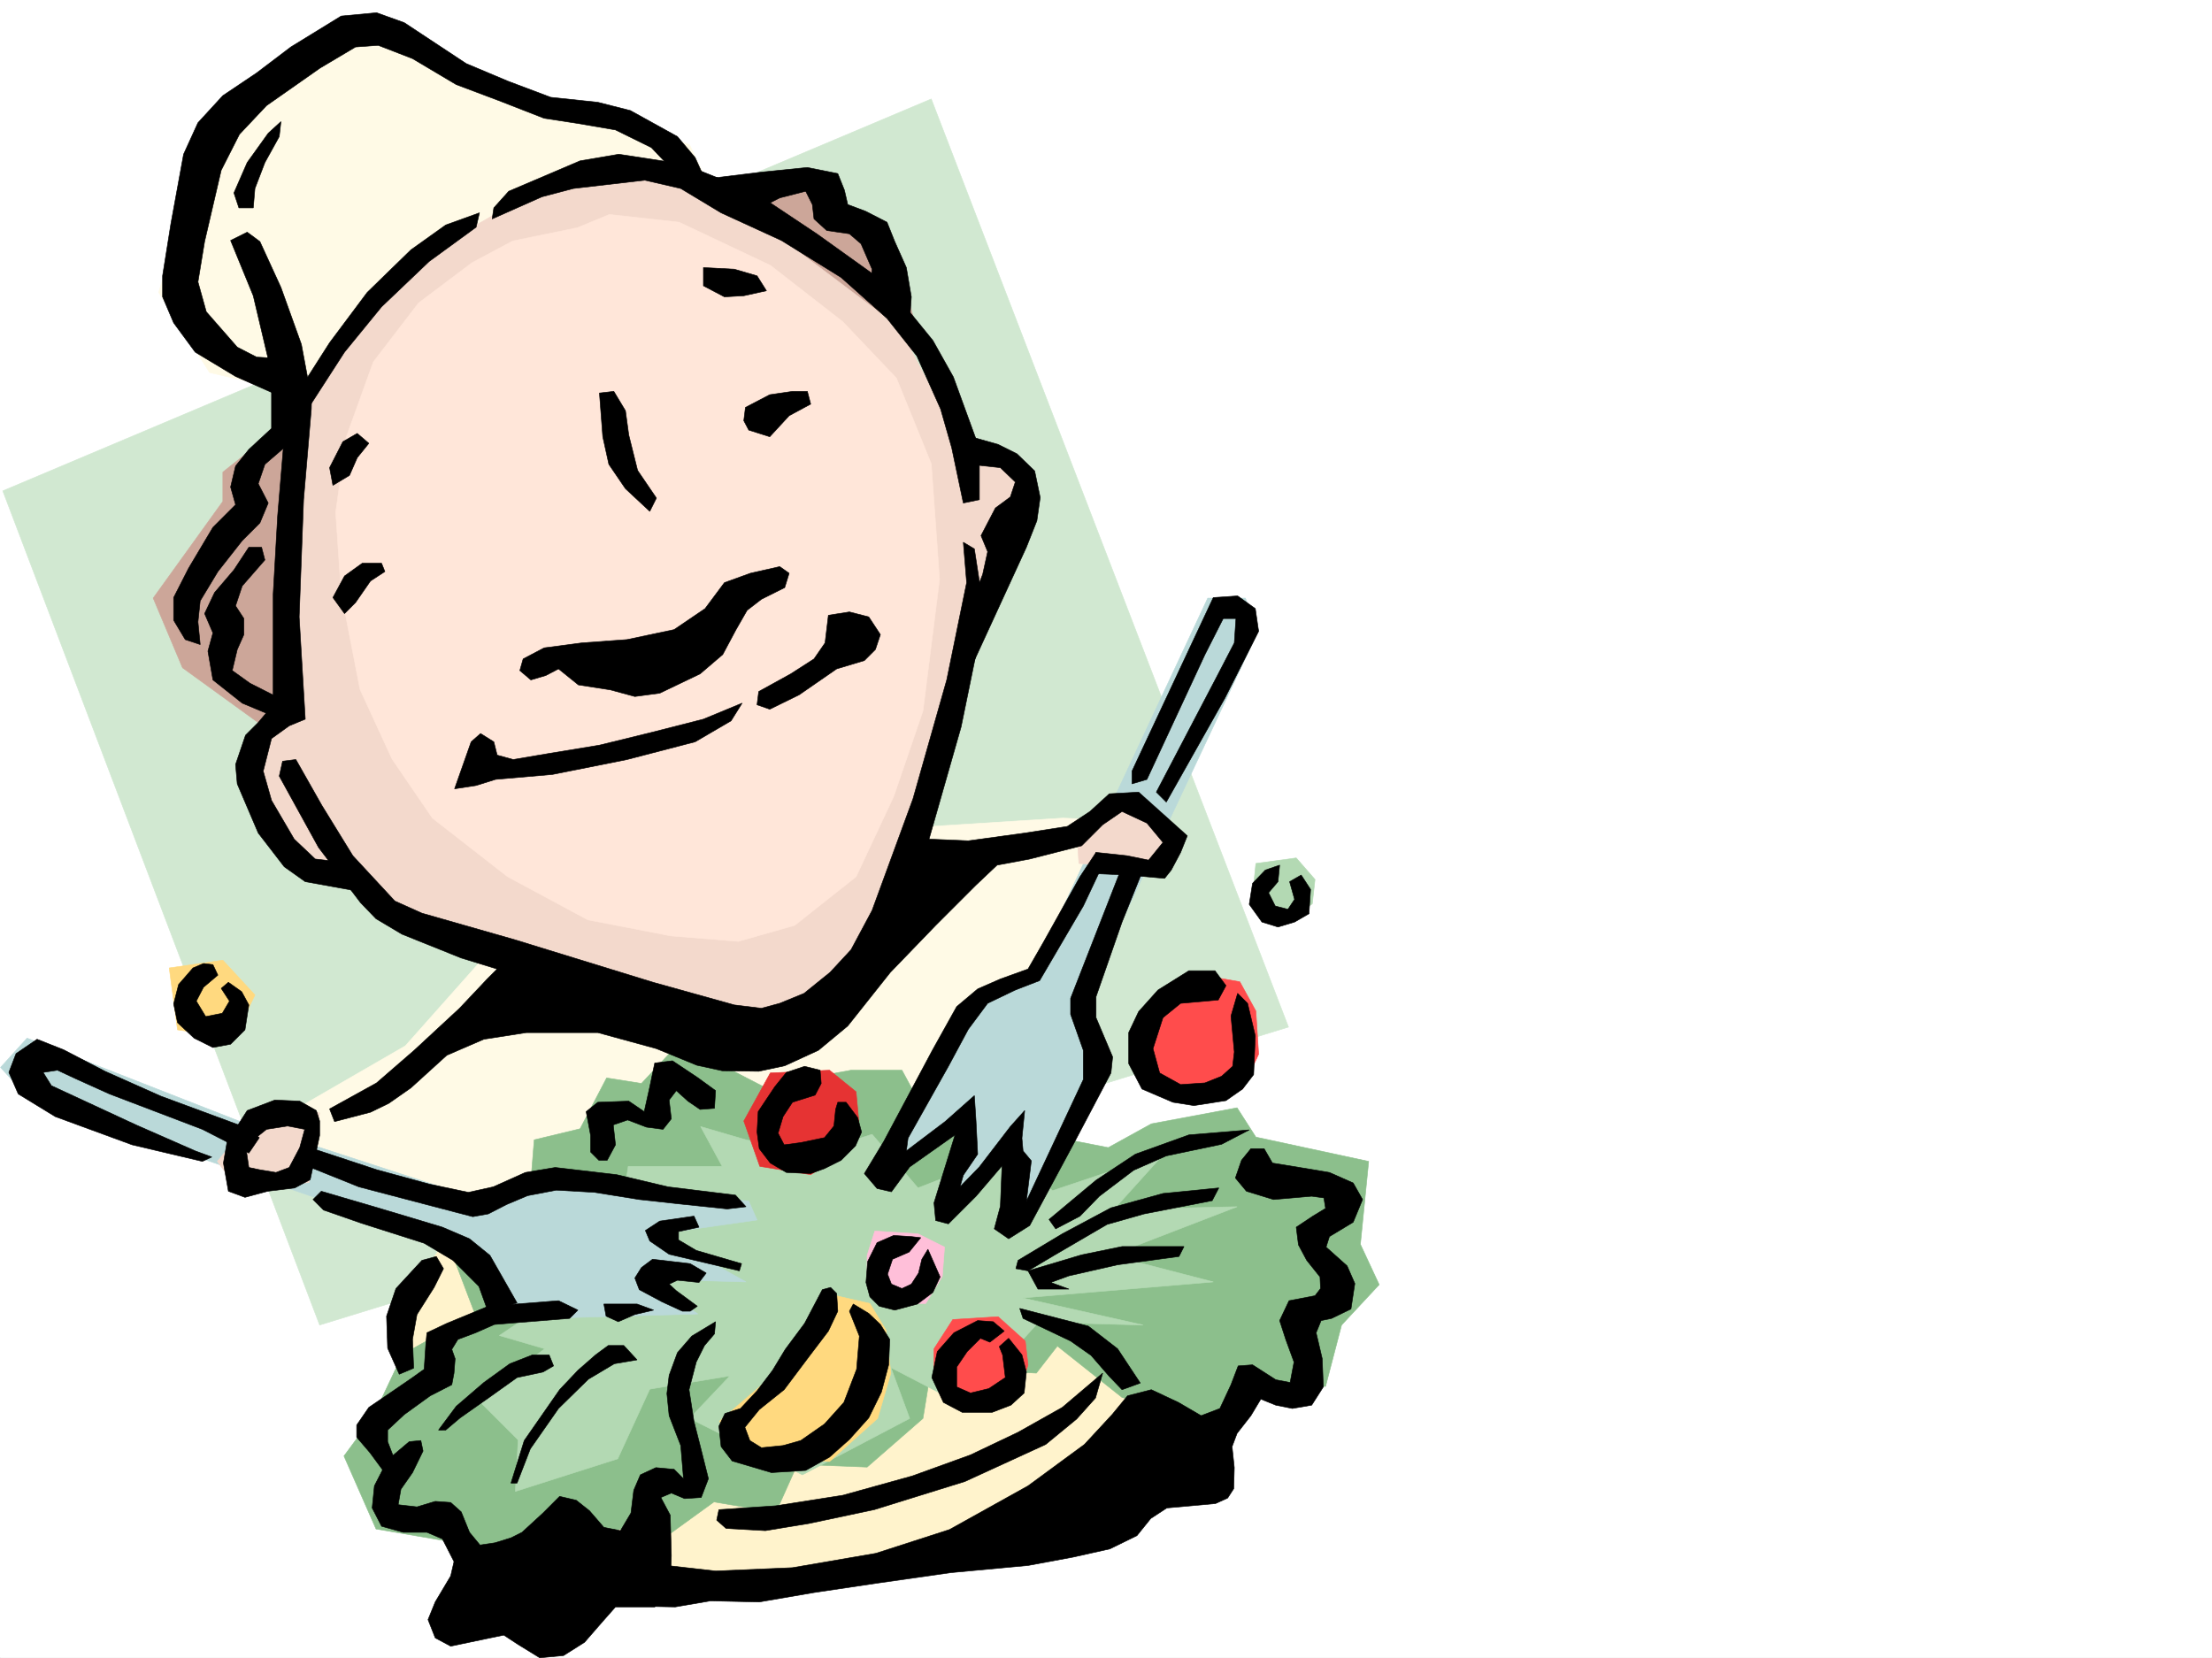
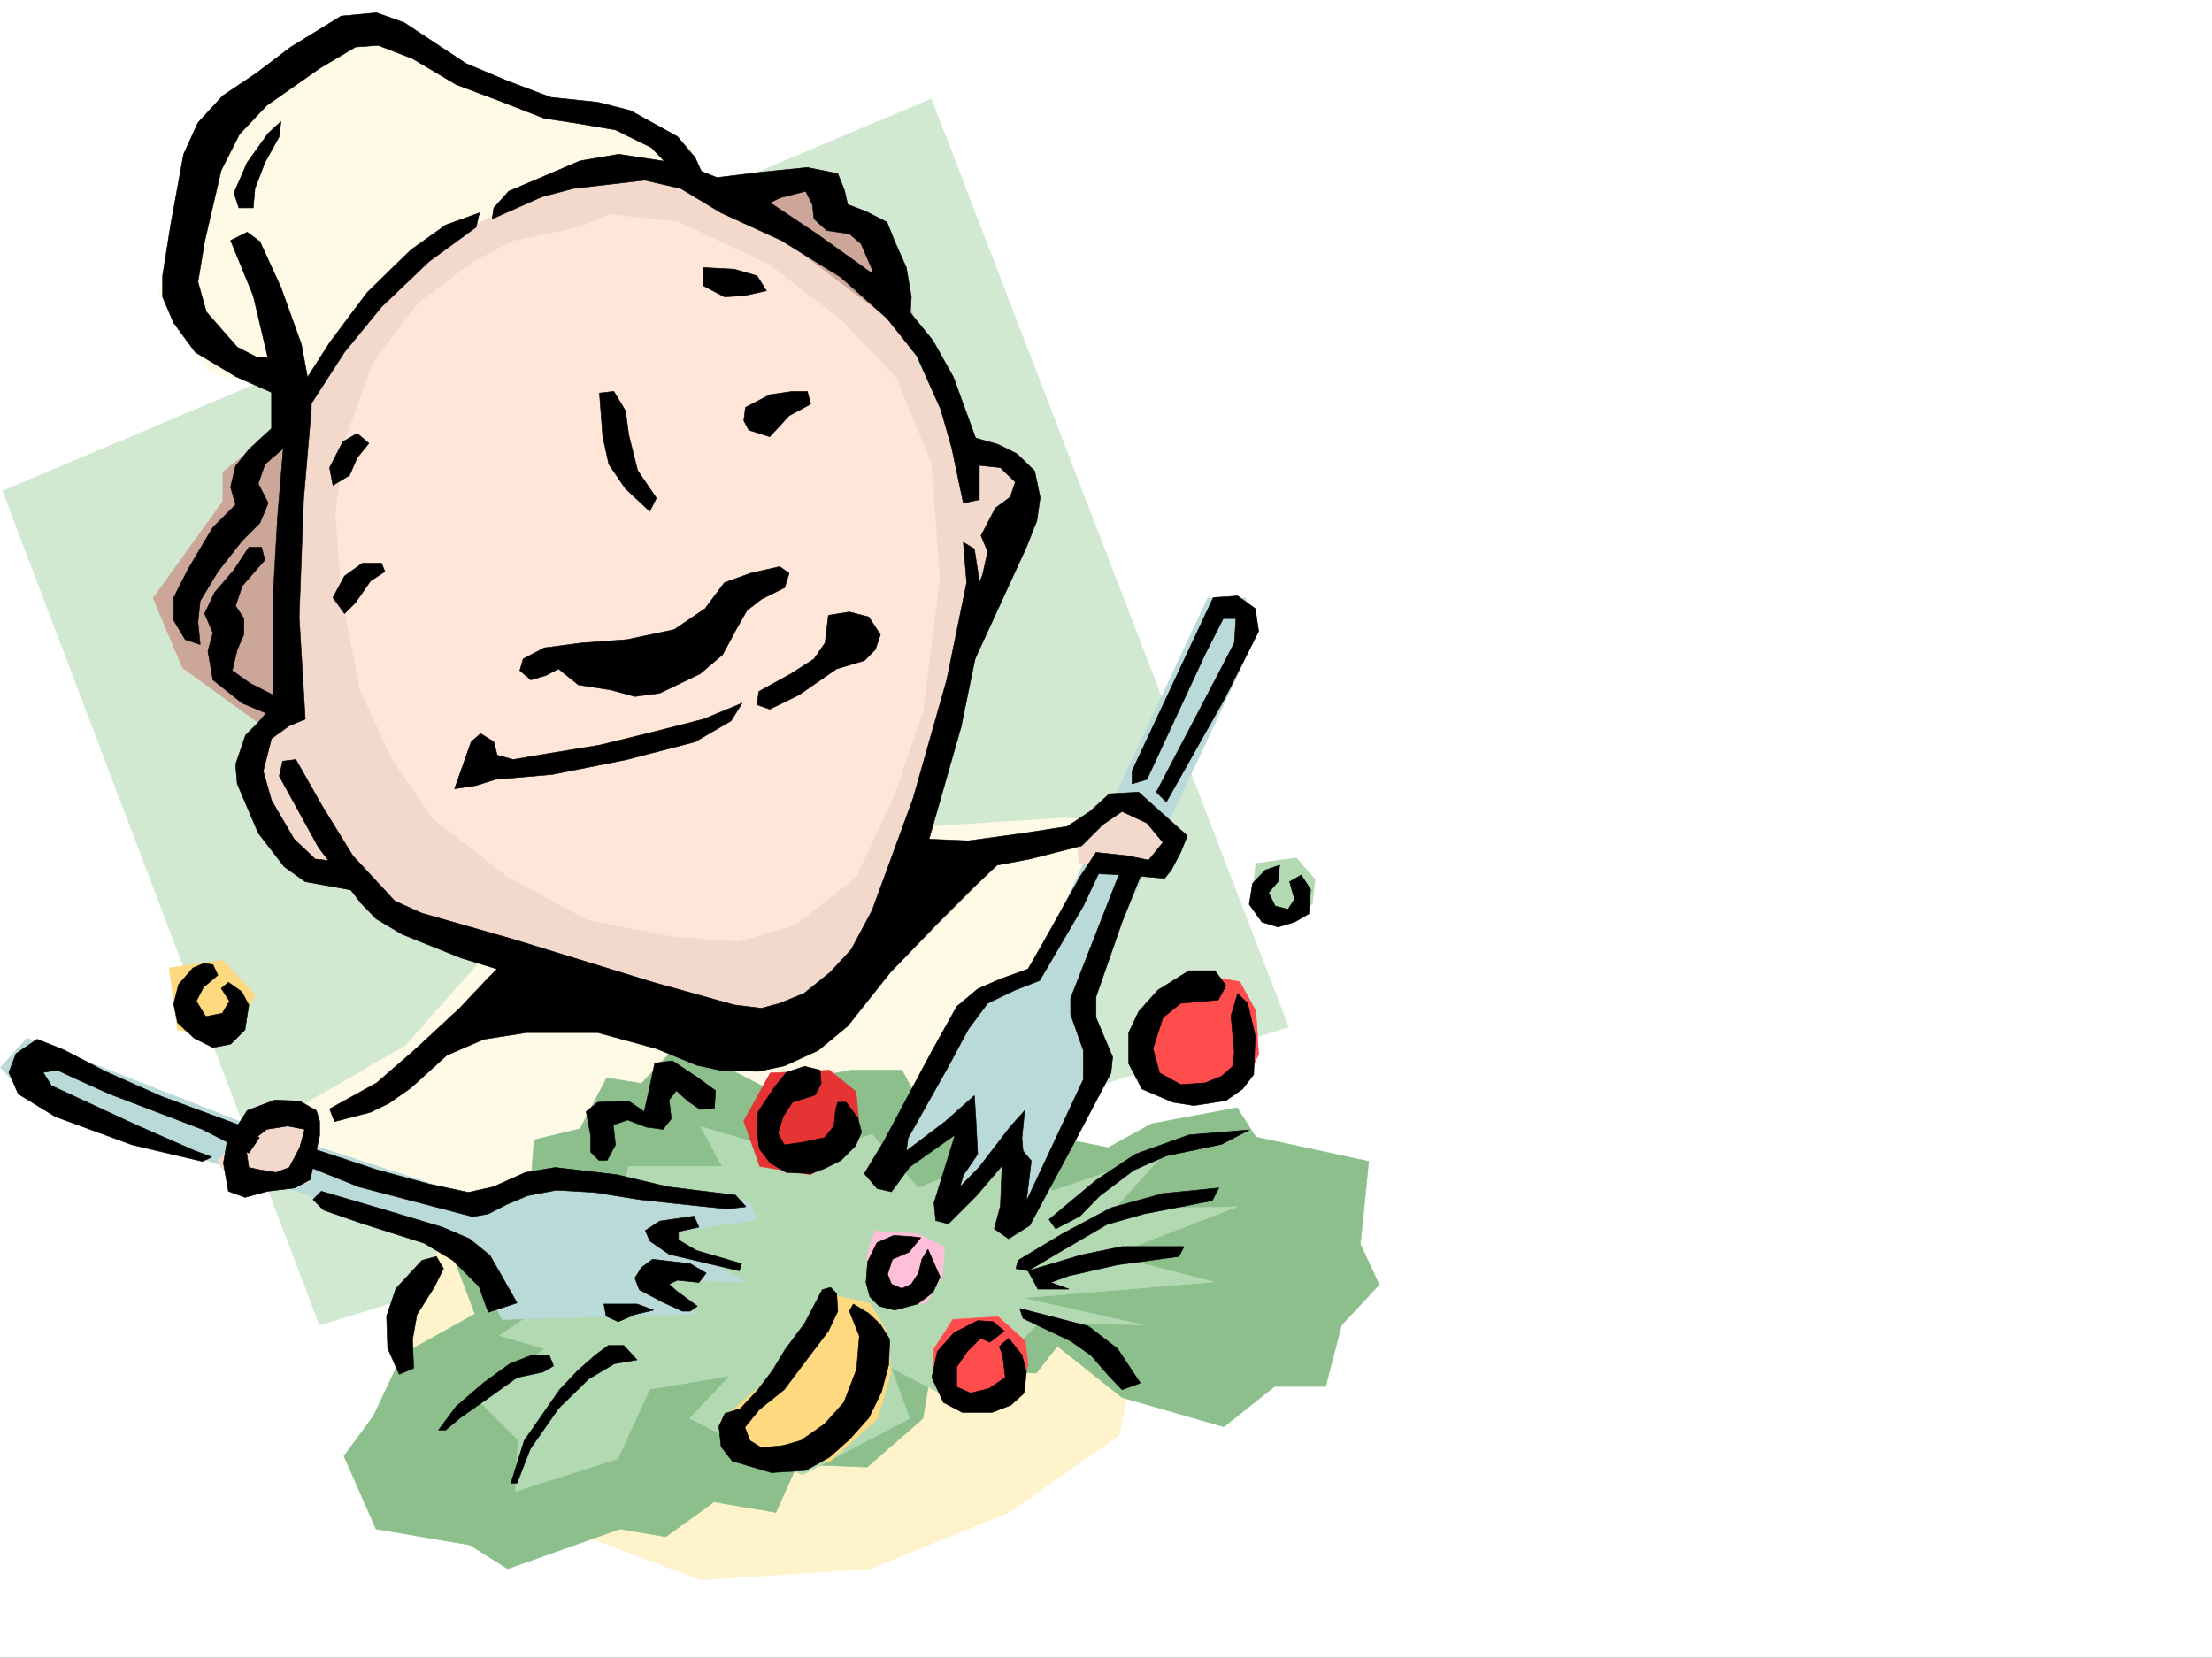
<svg xmlns="http://www.w3.org/2000/svg" width="2997.016" height="2246.667">
  <rect width="100%" height="100%" fill="#333333" stroke="none" />
  <defs>
    <clipPath id="a">
-       <path d="M0 0h2997v2244.137H0Zm0 0" />
-     </clipPath>
+       </clipPath>
  </defs>
  <path fill="#fff" d="M0 2246.297h2997.016V0H0Zm0 0" />
  <g clip-path="url(#a)" transform="translate(0 2.16)">
-     <path fill="#fff" fill-rule="evenodd" stroke="#fff" stroke-linecap="square" stroke-linejoin="bevel" stroke-miterlimit="10" stroke-width=".743" d="M.742 2244.137h2995.531V-2.16H.743Zm0 0" />
-   </g>
+     </g>
  <path fill="#d1e8d1" fill-rule="evenodd" stroke="#d1e8d1" stroke-linecap="square" stroke-linejoin="bevel" stroke-miterlimit="10" stroke-width=".743" d="M3.754 665.129 433.07 1795.394l1312.707-403.745-484.02-1257.575Zm0 0" />
  <path fill="#fffae6" fill-rule="evenodd" stroke="#fffae6" stroke-linecap="square" stroke-linejoin="bevel" stroke-miterlimit="10" stroke-width=".743" d="m963.543 257.668-29.211-61.426-108.656-43.437-137.867-18.73-193.313-86.88-90.633 43.438-98.18 80.156-50.945 90.633-39.687 134.816 68.933 108.582 109.364 25.493 10.515 83.87zM662.355 1289.793 549.2 1417.141l-163.32 94.347 21.7 94.387 479.523 54.703 494.535-127.351 145.336-420.95-86.918-3.754-225.532 14.235zm0 0" />
  <path fill="#fff3cc" fill-rule="evenodd" stroke="#fff3cc" stroke-linecap="square" stroke-linejoin="bevel" stroke-miterlimit="10" stroke-width=".743" d="m611.406 1668.047-83.945 127.348 14.23 90.632 233.036 188.735 174.582 65.925 229.28-14.976 188.817-76.402 149.086-104.868 43.442-211.214-850.387-101.895zm0 0" />
  <path fill="#8cbf8c" fill-rule="evenodd" stroke="#8cbf8c" stroke-linecap="square" stroke-linejoin="bevel" stroke-miterlimit="10" stroke-width=".743" d="m1033.219 1471.8-113.117-58.413-50.989 54.66-47.191-7.465-35.973 68.895-62.168 14.972-3.754 47.196-112.375 94.386 35.973 94.387-98.18 54.664-39.687 83.906-39.727 53.918 43.442 98.848 127.386 21.738 50.95 32.219 152.097-53.957 62.207 10.516 65.18-47.192 83.91 14.23 29.207-65.18 94.426 3.755 75.66-65.922 11.262-68.895 142.363 7.47 28.465-36.677 87.66 69.637 137.867 39.688 68.934-54.664h68.934l21.699-83.125 50.949-54.704-25.453-54.66 11.219-112.375-152.84-32.922-25.453-39.722-116.168 21.738-58.414 32.219-72.688-14.235-76.441-72.687-104.868 29.25-25.492-47.195h-68.933zm0 0" />
  <path fill="#b3d9b3" fill-rule="evenodd" stroke="#b3d9b3" stroke-linecap="square" stroke-linejoin="bevel" stroke-miterlimit="10" stroke-width=".743" d="m1010.734 1544.45-61.425-17.946 29.207 53.918H851.168l-7.508 50.91-98.14 47.191 54.699 47.938-123.633 83.164 61.426 17.95-90.672 68.933 54.699 54.66-3.754 69.676 138.649-44.184 43.441-94.387 108.621-17.984-54.664 57.672 152.844 76.402 145.336-76.402-25.457-68.895 98.14 50.91 101.895-112.335 141.62 3.753-163.358-36.714 258.53-21.7-138.648-35.972 170.868-65.926-167.118 3.754 68.934-76.399-152.098 50.946-50.945-54.7-131.106 50.946-62.207-72.649-79.41 25.457zm0 0" />
  <path fill="#ffd97f" fill-rule="evenodd" stroke="#ffd97f" stroke-linecap="square" stroke-linejoin="bevel" stroke-miterlimit="10" stroke-width=".743" d="m301.93 1301.05-72.649 10.481 11.223 83.871 76.441 11.258 28.465-58.453zm0 0" />
  <path fill="#ffbfd9" fill-rule="evenodd" stroke="#ffbfd9" stroke-linecap="square" stroke-linejoin="bevel" stroke-miterlimit="10" stroke-width=".743" d="m1243.77 1671.8-58.454-3.753-10.48 32.96v35.974l21.742 29.207h57.672l22.48-36.715 3.012-39.688zm0 0" />
  <path fill="#ff4c4c" fill-rule="evenodd" stroke="#ff4c4c" stroke-linecap="square" stroke-linejoin="bevel" stroke-miterlimit="10" stroke-width=".743" d="m1352.39 1784.133-61.425 3.754-25.492 39.687v36.715l21.738 29.207 54.7 6.766 39.726-14.235 11.222-36.715-3.753-32.218zm0 0" />
  <path fill="#b3d9b3" fill-rule="evenodd" stroke="#b3d9b3" stroke-linecap="square" stroke-linejoin="bevel" stroke-miterlimit="10" stroke-width=".743" d="m1756.254 1162.48-54.7 7.47-3.753 36.714 7.508 28.465 47.191 7.469 25.496-17.946 3.711-32.96zm0 0" />
  <path fill="#e63333" fill-rule="evenodd" stroke="#e63333" stroke-linecap="square" stroke-linejoin="bevel" stroke-miterlimit="10" stroke-width=".743" d="m1123.89 1450.102-80.195 3.714-35.933 65.18 21.703 61.426 68.934 11.222 39.722-25.453 25.457-47.195-3.715-39.687zm0 0" />
  <path fill="#ff4c4c" fill-rule="evenodd" stroke="#ff4c4c" stroke-linecap="square" stroke-linejoin="bevel" stroke-miterlimit="10" stroke-width=".743" d="m1636.375 1322.754-72.688 25.453-29.206 61.426 14.23 54.703 69.676 25.453 65.18-14.234 21.742-47.192-3.754-58.418-21.743-39.683zm0 0" />
  <path fill="#ffd97f" fill-rule="evenodd" stroke="#ffd97f" stroke-linecap="square" stroke-linejoin="bevel" stroke-miterlimit="10" stroke-width=".743" d="m1116.383 1751.953-35.973 83.129-105.648 90.633 35.972 47.191 113.157 7.469 65.18-58.414 17.984-61.426-6.762-58.414-21.703-35.934zm0 0" />
  <path fill="#bad9d9" fill-rule="evenodd" stroke="#bad9d9" stroke-linecap="square" stroke-linejoin="bevel" stroke-miterlimit="10" stroke-width=".743" d="m1636.375 810.426-239.762 512.328-95.168 43.437-116.129 235.93 131.141-98.102-29.246 131.063 87.664-90.633 6.762 116.13L1491 1453.815l-17.984-105.609 232.293-494.34-17.989-43.441zm-1312.707 708.57L36.715 1406.66.742 1446.348l39.727 43.441L633.105 1693.5l47.235 94.387 265.215-7.469-68.934-47.191 134.113 3.754-116.125-65.18 131.102-18.73-11.223-25.454-265.254-32.219-101.894 29.208zm0 0" />
  <path fill="#cca699" fill-rule="evenodd" stroke="#cca699" stroke-linecap="square" stroke-linejoin="bevel" stroke-miterlimit="10" stroke-width=".743" d="m393.348 566.988-91.418 72.688v39.687l-94.387 131.063 39.727 94.387 160.308 116.09 839.945-555.77-33-116.086-86.878-69.676-15.016-29.21H974.762l-116.125-10.477Zm0 0" />
  <path fill="#f3d9cc" fill-rule="evenodd" stroke="#f3d9cc" stroke-linecap="square" stroke-linejoin="bevel" stroke-miterlimit="10" stroke-width=".743" d="M676.586 286.875 556.707 355.77l-76.441 68.933-50.95 80.117-29.207 72.688-10.515 388.73-54.664 47.196 43.441 134.816 54.7 32.96 50.949 2.974 72.687 80.152 451.055 145.297 148.347-43.442 167.817-545.285 53.957-174.504-43.477-32.218-39.687-25.454-76.442-145.296-145.336-109.364-138.609-80.156-112.41-17.984L735 261.422Zm781.454 825.402 62.206-36.715 83.168 54.704-35.973 47.191-105.648-7.508zM345.41 1511.488l-50.95 62.168 29.208 39.727 95.172-11.262 14.23-94.348zm0 0" />
  <path fill="#ffe6d9" fill-rule="evenodd" stroke="#ffe6d9" stroke-linecap="square" stroke-linejoin="bevel" stroke-miterlimit="10" stroke-width=".743" d="m782.234 308.578-87.66 17.985-54.703 29.207-72.687 54.703-61.426 80.113-36.715 101.898-14.23 101.856 7.468 108.617 25.492 131.063 43.438 94.39 54.703 80.113 101.895 79.414 108.66 58.415 112.37 21.738 91.419 7.469 76.437-21.7 83.168-65.922 50.946-108.62 39.687-116.087 22.484-178.257-11.222-156.559-47.235-116.086-72.648-76.402-98.18-76.403-123.593-58.414-94.426-10.48zm0 0" />
  <path fill-rule="evenodd" stroke="#000" stroke-linecap="square" stroke-linejoin="bevel" stroke-miterlimit="10" stroke-width=".743" d="m385.137 486.09-37.5-2.227-26.196-13.488-41.953-47.938-11.261-40.43 8.992-54.702 22.484-96.614 24.711-48.68 36.715-38.945 72.687-50.945 47.934-28.465 30.734-2.23 46.45 17.988 59.199 35.188 57.71 21.703 61.427 23.965 44.183 6.765 52.473 8.992 48.68 23.97 52.472 55.405 24.711-2.23-17.988-39.688-23.969-28.464-63.691-35.227-44.184-11.223-63.695-6.726-57.711-21.739-56.93-23.968-83.91-55.442-37.457-13.453-47.973 4.496-68.191 41.918-46.453 35.227-45.707 30.695-33.703 36.715-19.473 42.695-17.242 94.352-11.223 70.418v28.465l14.977 35.187 29.207 39.727 54.699 32.922 65.965 29.246zm0 0" />
  <path fill-rule="evenodd" stroke="#000" stroke-linecap="square" stroke-linejoin="bevel" stroke-miterlimit="10" stroke-width=".743" d="m316.945 261.422 17.985-41.211 28.465-39.688 17.242-15.757-2.266 20.254-19.473 35.19-13.488 35.192-2.27 26.235h-19.472zm-4.495 64.398 30.69 74.914 24.75 104.868v74.878l-30.73 28.465-17.988 22.48-6.723 28.466 6.723 23.968-30.692 30.692-33 55.445-20.214 39.688v30.691l15.718 26.238 20.254 6.723-3.011-30.691 3.011-28.465 23.965-39.688 32.965-41.953 23.965-23.969 11.262-26.98-13.489-26.195 8.992-26.235 32.961-28.465 30.735-57.675-14.235-76.399-27.722-77.144-28.504-62.172-17.203-12.707zm629.35-81.64 92.16-11.223 59.942-6.02 41.211 8.25 8.992 22.481 4.497 19.473 23.968 8.992 29.246 14.976 10.48 26.196 15.72 35.23 6.761 39.688-2.265 32.96-53.176-38.945 2.226-31.472-14.976-34.45-15.715-13.488-30.734-4.496-17.243-15.719-2.23-19.472-8.992-17.985-35.23 8.992-44.18 22.48zm0 0" />
  <path fill-rule="evenodd" stroke="#000" stroke-linecap="square" stroke-linejoin="bevel" stroke-miterlimit="10" stroke-width=".743" d="m396.355 543.02 50.208-78.63 50.945-68.152 59.199-57.672 47.191-33.703 45.707-16.5-4.496 19.473-63.691 46.45-64.438 61.425-50.203 61.426-68.191 105.61zm50.208 90.636 17.984-35.191 19.473-11.223 15.718 13.453-15.718 19.47-10.48 23.968-22.481 13.492zm4.496 176.028 15.718-29.207 23.965-17.247h26.238l4.497 11.262-19.473 12.707-20.254 29.207-14.973 15.016zm361.125-277.141 4.5 59.195 8.25 37.422 22.48 32.961 32.961 30.73 8.992-17.984-25.492-37.457-11.965-47.937-4.496-32.961-15.758-26.2zm140.879-170.008 41.953 2.23 30.695 8.993 12.746 20.215-30.695 6.761-26.235 1.489-28.464-14.977zm56.929 189.481 32.961-17.207 30.734-4.496h20.215l4.496 17.203-29.207 15.757-26.238 28.465-28.465-8.992-6.726-12.746ZM708.805 892.809l28.465-14.973 50.949-6.727 61.426-4.496 63.69-13.488 41.958-28.465 26.234-35.191 35.23-12.746 39.684-8.993 12.75 8.993-5.984 19.472-31.477 15.715-19.468 15.016-15.016 26.199-17.988 33.703-30.692 26.235-54.703 26.199-33.703 4.496-33-8.992-43.441-6.727-26.977-21.738-17.242 8.992-20.215 5.98-14.976-12.707zM358.898 758.734l-30.73 35.23-8.996 26.942 11.262 17.242v21.7l-8.993 20.254-6.765 28.464 23.969 17.204 53.214 26.98-17.242 19.473-46.449-19.473-39.688-31.477-6.765-38.941 6.765-24.71-11.261-26.2 13.488-28.465 26.238-30.73 20.215-30.696h17.242zm279.45 246.45-22.446 63.652 29.207-4.496 26.239-8.25 77.144-6.723 101.153-20.215 92.156-23.968 48.719-28.465 14.976-23.969-52.433 21.7-70.458 17.987-70.421 17.243-68.188 11.222-48.68 8.25-21.742-5.984-4.496-17.984-17.984-11.262zm389.629-68.153 43.441-23.968 31.477-20.254 14.972-21.7 4.5-37.457 28.504-4.496 26.195 6.723 15.758 23.969-6.765 20.254-14.973 14.976-37.461 11.223-50.945 35.226L1042.953 961l-17.242-6.02zm0 0" />
  <path fill-rule="evenodd" stroke="#000" stroke-linecap="square" stroke-linejoin="bevel" stroke-miterlimit="10" stroke-width=".743" d="m385.137 591.738-8.996 107.84-6.02 105.61V954.98l-20.215 23.965-17.242 17.246-13.492 39.684 2.27 26.238 28.464 66.664 35.23 45.668 28.466 20.215 70.418 12.746-23.97-39.683-32.96-3.754-28.504-26.98-30.695-52.434-11.258-39.684 11.258-44.184 23.968-17.246 21.743-8.992-8.25-138.57 5.98-158.785 10.48-122.813.782-39.726zm283.941-310.101 20.215-22.48 96.656-41.212 52.473-8.957 87.66 13.453 97.398 38.98 83.168 55.407 95.168 68.152 62.168 76.399 27.723 49.46 35.23 96.618v69.637l-21.742 4.496-15.714-74.875-15.016-52.434-32.219-71.906-40.43-50.945-62.207-55.446-80.898-50.164-81.68-37.457-54.703-32.96-48.719-11.223-96.613 11.222-42.738 11.262-67.406 29.95zm0 0" />
  <path fill-rule="evenodd" stroke="#000" stroke-linecap="square" stroke-linejoin="bevel" stroke-miterlimit="10" stroke-width=".743" d="m1307.465 589.473 44.926 12.746 25.492 12.707 23.969 23.226 7.507 35.973-4.496 31.434-14.234 35.972-80.934 176.028 3.75-92.899 17.989-46.453 6.726-30.691-8.996-21.743 19.473-37.418 20.254-14.976 6.726-20.254-20.215-19.469-41.957-4.496zm0 0" />
  <path fill-rule="evenodd" stroke="#000" stroke-linecap="square" stroke-linejoin="bevel" stroke-miterlimit="10" stroke-width=".743" d="m400.852 1029.152 35.23 62.168 41.953 68.153 56.93 61.425 36.715 16.461 125.863 35.973 187.328 57.672 110.145 30.691 36.714 4.496 24.711-6.722 32.961-13.489 35.23-28.464 28.466-30.696 28.465-53.215 55.445-151.277 45.707-161.055 26.98-131.804-4.5-54.703 14.977 8.996 13.488 87.66-31.473 153.547-43.44 152.02 53.214 2.269 76.402-10.48 57.711-8.993 30.695-20.254 26.235-23.968 39.727-2.227 65.921 59.156-8.992 22.485-12.746 23.964-8.996 11.223-50.945-4.496-50.204-2.227 8.25-28.464 41.954 4.496 29.246 5.98 19.472-23.969-21.738-26.195-33.707-15.758-26.234 17.985-28.465 28.465-70.418 17.988-44.223 8.25-28.465 26.937-54.703 54.703-61.426 63.657-57.71 72.644-39.727 32.961-45.668 20.961-35.23 7.504-49.461-.742-34.446-7.508-54.703-22.441-79.41-21.739h-96.656l-57.711 8.992-50.203 21.7-48.68 44.222-29.992 20.957-24.711 12.004-48.719 12.707-6.722-17.203 63.69-35.23 50.95-44.184 61.426-56.93 37.457-39.683 13.488-13.492-48.68-14.973-80.19-32.219-35.231-20.957-20.957-21.742-56.93-74.875-53.215-96.656 4.496-20.215zm0 0" />
  <path fill-rule="evenodd" stroke="#000" stroke-linecap="square" stroke-linejoin="bevel" stroke-miterlimit="10" stroke-width=".743" d="m1533.738 1044.871 110.145-235.187 32.96-2.23 23.97 17.206 4.496 30.73-45.711 90.594-79.41 140.84-13.489-13.488 83.906-160.273 21.743-41.954 2.226-32.96h-17.242l-24.71 48.68-78.669 169.26-20.215 6.024zm200.036 127.348-19.473 6.722-17.242 17.989-4.496 28.464 17.242 23.97 21.738 6.722 22.445-6.723 19.508-11.261 2.23-32.922-12.746-19.512-15.718 8.992 6.726 23.969-8.996 13.492-17.203-4.5-8.992-17.984 12.746-14.977zm-56.93 173.761-8.996 30.692 4.5 48.719-2.27 19.472-14.976 13.45-22.48 8.992-32.962 2.27-28.465-15.759-8.992-32.922 13.488-41.953 23.97-19.472 26.233-2.27 24.711-2.226 10.48-19.473-14.976-20.215h-35.226l-41.957 26.195-26.196 29.211-13.492 28.465v41.953l17.989 34.446 41.953 17.988 28.464 4.496 43.442-6.766 22.48-15.718 14.977-19.469 2.27-52.434-10.481-44.183zm-255.52 306.348 63.695-53.176 53.215-35.23 72.649-26.195 81.68-6.727-37.461 19.473-74.915 15.718-44.222 19.47-46.45 35.19-26.238 26.981-32.96 17.242zm-28.464 69.637 72.687-21.703 54.7-11.219h83.91l-6.766 13.45-83.164 11.26-65.922 14.974-24.711 8.996 24.71 8.992h-41.956zm-11.223 50.945 92.902 23.969 39.688 30.695 30.73 46.45-24.71 8.992-17.243-17.985-24.711-28.465-27.723-19.472-64.437-30.692zm103.383-617.934-21.743 32.961-50.203 89.891-20.215 35.188-37.457 13.492-30.734 13.488-28.465 23.969-32.96 59.156-65.923 123.598-26.234 43.437 17.242 20.215 19.473 4.5 24.71-33.707 61.466-43.437-28.504 92.117 2.265 23.968 17.242 4.497 37.461-37.457 35.188-41.172-2.227 54.66-8.25 30.734 19.473 13.45 28.504-17.946 59.156-110.105 50.95-96.657 2.265-21.699-22.48-53.176v-28.464l35.226-101.114 29.207-72.648-29.207-2.27-69.676 178.258v21.738l17.204 48.68v39.688l-77.145 164.808 6.726-54.703-11.222-13.488-1.524-17.203 3.754-37.461-19.472 21.742-41.954 54.66-26.238 26.98 4.496-15.757 19.473-28.465-2.227-44.184-2.27-35.187-39.687 35.187-52.468 39.688 2.265-17.203 54.7-97.36 26.98-50.207 26.2-35.187 37.456-17.989 32.961-12.746 59.195-101.113 24.008-50.906zM261.5 1311.531l-19.512 22.446-6.722 26.234 5.238 25.453 22.484 20.996 25.492 12.711 23.97-4.5 19.468-19.469 5.242-33.707-9.738-17.984-17.984-12.707-9.735 8.25 11.219 17.203-9.734 16.5-22.485 4.457-12.707-20.957 9.738-18.73 19.47-16.461-6.724-14.23-12.746-1.524zm12.707 262.125-95.129-22.441-104.164-38.2-50.203-30.734-12.707-29.207 9.734-25.453 28.465-19.473 35.973 14.23 56.187 29.208 75.66 33.707 109.399 40.43 23.969 15.758-14.23 20.957-62.954-32.22-125.863-47.937-46.45-20.957-23.968-11.222-19.473 2.972 11.223 17.985 114.64 53.175 80.157 35.192 22.48 8.25zm0 0" />
  <path fill-rule="evenodd" stroke="#000" stroke-linecap="square" stroke-linejoin="bevel" stroke-miterlimit="10" stroke-width=".743" d="m316.203 1533.973 18.727-29.211 37.457-14.23 33.707 1.484 22.48 12.746 4.496 14.234v19.473l-12.746 59.937-20.957 11.223-36.715 4.496-30.734 8.25-22.48-8.25-6.727-38.2 5.242-30.694 25.453 11.222 3.754 25.453 14.23 3.012 22.485 3.754 17.984-6.766 14.235-26.937 6.761-24.75-23.261-4.496-28.465 4.496-22.484 17.984zm119.097 80.152 81.68 23.969 82.422 24.71 36.715 15.72 27.723 22.484 36.715 64.394-38.985 12.75-12.707-35.191-35.226-35.23-38.946-23.184-84.691-26.98-51.688-17.985-14.234-14.234zm0 0" />
  <path fill-rule="evenodd" stroke="#000" stroke-linecap="square" stroke-linejoin="bevel" stroke-miterlimit="10" stroke-width=".743" d="m424.078 1556.453 86.176 28.465 71.164 19.473 53.215 11.222 33.703-7.469 43.441-19.472 40.47-6.766 83.163 9.738 69.676 16.5 91.418 11.223 14.23 15.715-25.453 3.012-64.437-6.762-54.7-5.984-60.683-9.735-51.73-2.972-38.946 7.468-28.46 12.004-24.755 12.707-20.957 3.754-20.215-5.238-134.152-35.192-68.894-27.722zm376.141 4.497v-22.481l-6.02-32.219 15.758-12.707 41.953-1.527 20.957 14.234 7.508-33.703 6.727-32.18 24.007-3.011 33.704 22.48 24.71 17.95-1.484 23.968-19.473 1.523-16.5-11.261-15.718-14.23-9.735 12.745 2.97 25.453-11.22 14.235-22.484-2.973-25.492-9.734-19.473 6.722 3.012 26.98-11.262 20.958h-11.223ZM571.68 1707.73l-35.227 38.204-12.707 37.457 1.484 43.441 15.72 35.227 19.51-8.25-1.526-38.942 6.023-33.707 23.223-36.715 12.71-25.453-9.738-16.5zm368.636-59.898-46.453 6.723-19.468 12.746 5.98 14.234 26.238 17.985 95.13 22.445 3.01-9.738-61.425-17.946-24.008-14.23v-11.262l27.723-5.984zm206.055-154.289 15.719 20.957 5.242 19.473-8.25 18.726-19.473 19.473-22.484 11.223-18.727 6.761-32.96-1.484-21.743-12.746-14.972-19.473-3.012-22.48 1.523-27.723 22.485-33.703 15.718-19.473 24.711-8.21 20.996 5.238 1.485 17.945-8.211 15.758-30.73 9.738-12.75 19.473-6.723 22.441 8.21 15.758 22.481-3.012 32.219-6.722 12.746-15.758 2.27-22.446 2.972-9.734zM818.168 1766.93h44.965l22.48 8.25-25.453 5.98-22.48 9.738-16.5-7.507zm0 0" />
-   <path fill-rule="evenodd" stroke="#000" stroke-linecap="square" stroke-linejoin="bevel" stroke-miterlimit="10" stroke-width=".743" d="m605.387 1793.125 56.183-23.223 95.172-7.468 26.235 12.746-11.262 11.222-101.895 8.25-25.453 11.22-23.969 8.995-8.25 13.489 4.497 12.707-1.524 19.472-2.973 15.758-29.246 14.973-35.191 25.457-22.48 20.957v15.758l11.222 29.207-14.234 14.23-20.957-28.465-17.985-20.996v-16.46l16.461-23.97 35.227-23.968 23.969-16.461 15.757-11.258 2.23-33.707 1.485-15.719zm0 0" />
  <path fill-rule="evenodd" stroke="#000" stroke-linecap="square" stroke-linejoin="bevel" stroke-miterlimit="10" stroke-width=".743" d="m594.164 1937.68 23.969-32.18 37.457-32.219 35.23-25.453 30.692-12.004h22.484l6.02 14.973-14.23 8.25-35.231 7.508-36.715 26.199-40.469 28.465-19.473 16.46zm350.649-167.778-28.465-20.96-9.735-8.993 11.219-5.238 29.211 3.012 9.773-12.746-21.738-12.75-50.95-5.98-15.015 11.222-8.953 14.23 5.985 15.758 30.73 16.46 27.723 12.747h10.48zm-252.508 239.68 17.984-57.672 47.938-68.894 24.75-26.196 23.968-20.996 17.242-12.707h20.961l17.985 19.469-30.695 5.242-35.227 20.957-40.469 39.688-38.203 54.699-17.984 46.41zm542.472-334.032-23.968-1.523-22.48 9.735-12.747 25.496-2.27 28.465 5.278 19.468 12.707 12.711 21 5.278 30.73-8.25 20.957-15.72 9.739-20.995-16.461-37.457-8.25 13.488-4.496 18.73-9.739 14.973-12.746 5.985-14.23-5.985-5.242-13.488 6.726-20.215 22.48-9.734 15.758-19.473zm-120.621 71.907-24.008 45.668-26.199 35.23-17.242 28.465-20.996 27.684-22.445 23.969-20.996 6.761-8.25 17.207 3.011 27.72 14.977 19.472 53.215 15.719 46.449-2.973 32.219-17.984 26.98-23.97 26.195-29.206 17.243-35.192 9.738-36.714 1.484-34.446-12.707-20.215-15.758-15.015-20.957-12.707-5.238 9.734 13.488 33.707-3.754 44.926-17.242 44.965-26.238 29.207-32.219 22.441-23.969 6.766-29.207 2.972-15.757-9.738-6.723-17.945 19.473-23.969 33.703-26.98 33.742-44.926 26.2-34.484 12.745-26.942-1.488-23.969-8.25-8.25zm246.484 56.148-19.472 15.016-12.746-5.281-17.985 17.988-14.234 20.996v26.938l18.73 8.25 24.75-5.98 22.442-14.977-3.71-30.73-4.5-11.223 12.71-11.262 17.984 22.484 6.02 23.223-3.008 28.465-17.988 16.465-25.453 9.734h-40.47l-25.491-13.45-15.719-33.706 7.469-35.227 22.48-25.457 32.219-16.5 20.996 1.527zm0 0" />
-   <path fill-rule="evenodd" stroke="#000" stroke-linecap="square" stroke-linejoin="bevel" stroke-miterlimit="10" stroke-width=".743" d="m969.523 1790.898-32.218 19.473-19.473 22.48-11.219 30.696-3.011 24.71 3.011 29.95 15.715 40.469 3.754 44.926-12.746-12.707-24.711-2.27-20.996 9.738-8.992 20.957-3.754 30.73-14.235 23.97-22.48-4.497-19.473-22.48-17.984-14.234-22.484-5.239-22.442 22.48-28.504 26.2-14.976 7.508-21.739 6.723-20.214 3.011-14.235-17.242-11.222-27.684-14.27-12.746-20.957-1.484-24.711 7.465-25.496-2.969 3.754-21 15.719-22.48 14.234-29.208-2.973-14.234-15.758 1.527-29.207 24.711-17.984 35.188-3.012 29.953 12.746 24.75 29.208 8.211h32.218l20.996 8.992 15.72 30.735-4.497 19.468-20.957 35.192-9.738 23.968 9.738 24.711 20.957 11.262 46.488-9.738 25.457-5.278 19.47 12.747 29.25 17.988 32.214-3.012 28.465-17.988 24.715-28.426 17.242-19.508h53.176l20.996-22.445 1.484-47.191-1.484-54.665-12.746-23.968 14.23-6.02 17.988 7.508 22.48-1.488 9.74-25.492-9.74-38.946-9.734-38.199-6.765-43.441 9.777-37.457 11.219-22.442 13.492-15.758zm4.497 254.657 77.183-5.239 90.672-14.234 94.39-26.234 78.669-28.465 64.437-30.692 59.938-33.707 54.703-46.449-9.739 33.703-25.492 28.465-41.953 34.488-109.363 50.164-122.89 38.2-88.407 18.73-59.195 9.734-53.215-3.007-12.711-11.223zm0 0" />
-   <path fill-rule="evenodd" stroke="#000" stroke-linecap="square" stroke-linejoin="bevel" stroke-miterlimit="10" stroke-width=".743" d="m903.602 2121.215 65.921 7.469 104.164-4.496 113.114-19.473 99.668-32.18 106.39-59.2 76.442-56.144 37.457-40.468 20.957-25.457 32.219-8.25 36.714 17.246 30.735 17.945 25.453-9.734 15.012-32.18 9.738-25.496 19.473-1.484 31.472 20.214 19.473 3.754 5.238-27.722-11.219-30.692-8.25-25.496 12.747-26.937 35.187-6.766 7.508-9.734-.742-15.72-17.985-22.483-11.222-20.957-3.012-23.97 22.484-14.972 17.243-10.48-2.27-14.23-16.5-2.27-51.688 4.496-36.714-11.223-14.977-17.984 8.25-23.97 12.746-15.718h17.95l11.257 19.473 36.715 5.98 40.469 6.766 32.219 14.234 12.707 22.442-12.707 30.734-32.22 19.469-4.495 14.234 28.465 25.453 10.48 23.969-5.242 34.45-26.235 12.745-14.234 2.97-6.723 16.5 8.25 35.19 1.485 38.2-15.758 24.715-26.195 4.496-22.485-4.496-20.254-8.215-13.449 22.445-18.726 23.969-6.766 17.984 3.012 28.465-.746 28.465-8.25 12.746-16.5 7.469-65.922 5.984-21.739 14.23-18.73 23.227-36.715 17.985-50.203 11.222-60.684 11.262-104.906 9.734-99.625 14.235-85.434 12.707-74.171 12.746-65.926-1.485-47.973 8.211-74.176-1.488zm0 0" />
  <path fill-rule="evenodd" stroke="#000" stroke-linecap="square" stroke-linejoin="bevel" stroke-miterlimit="10" stroke-width=".743" d="m1379.371 1707.73 59.938-35.93 65.925-35.19 70.457-19.473 75.657-7.508-8.992 17.242-92.157 17.95-50.207 14.23-71.902 41.957-35.23 20.957-16.462-2.973zm0 0" />
</svg>